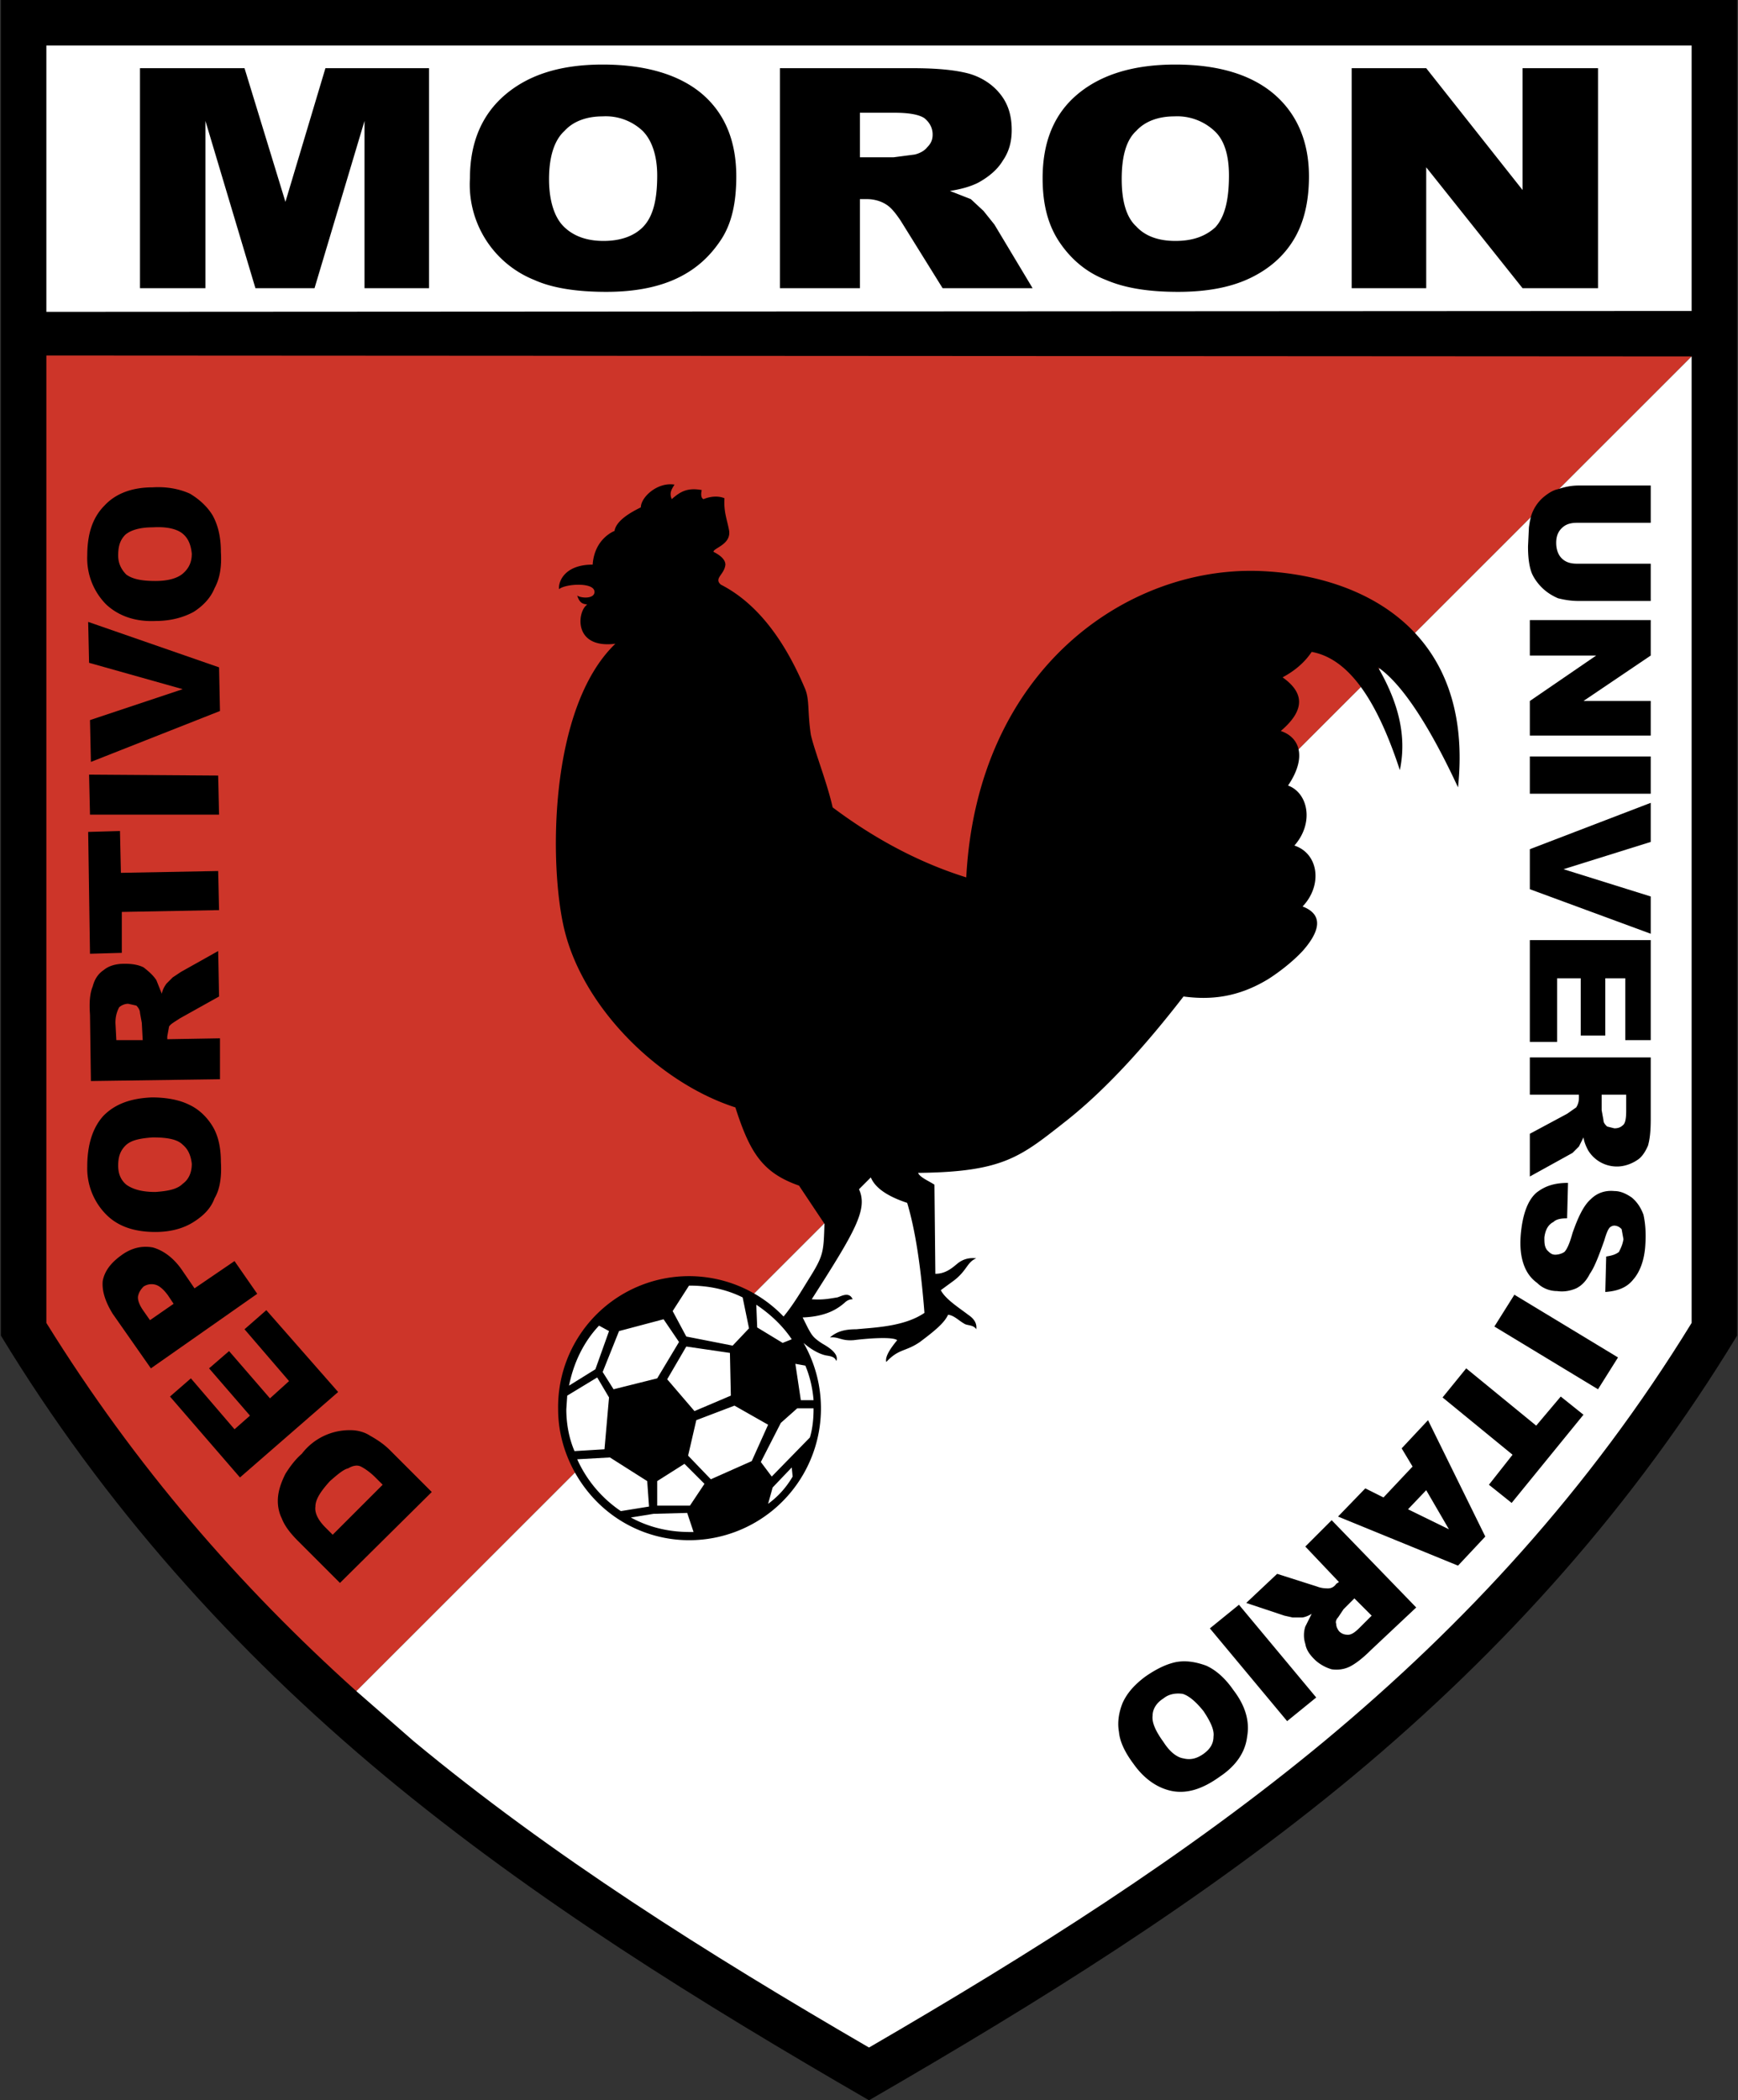
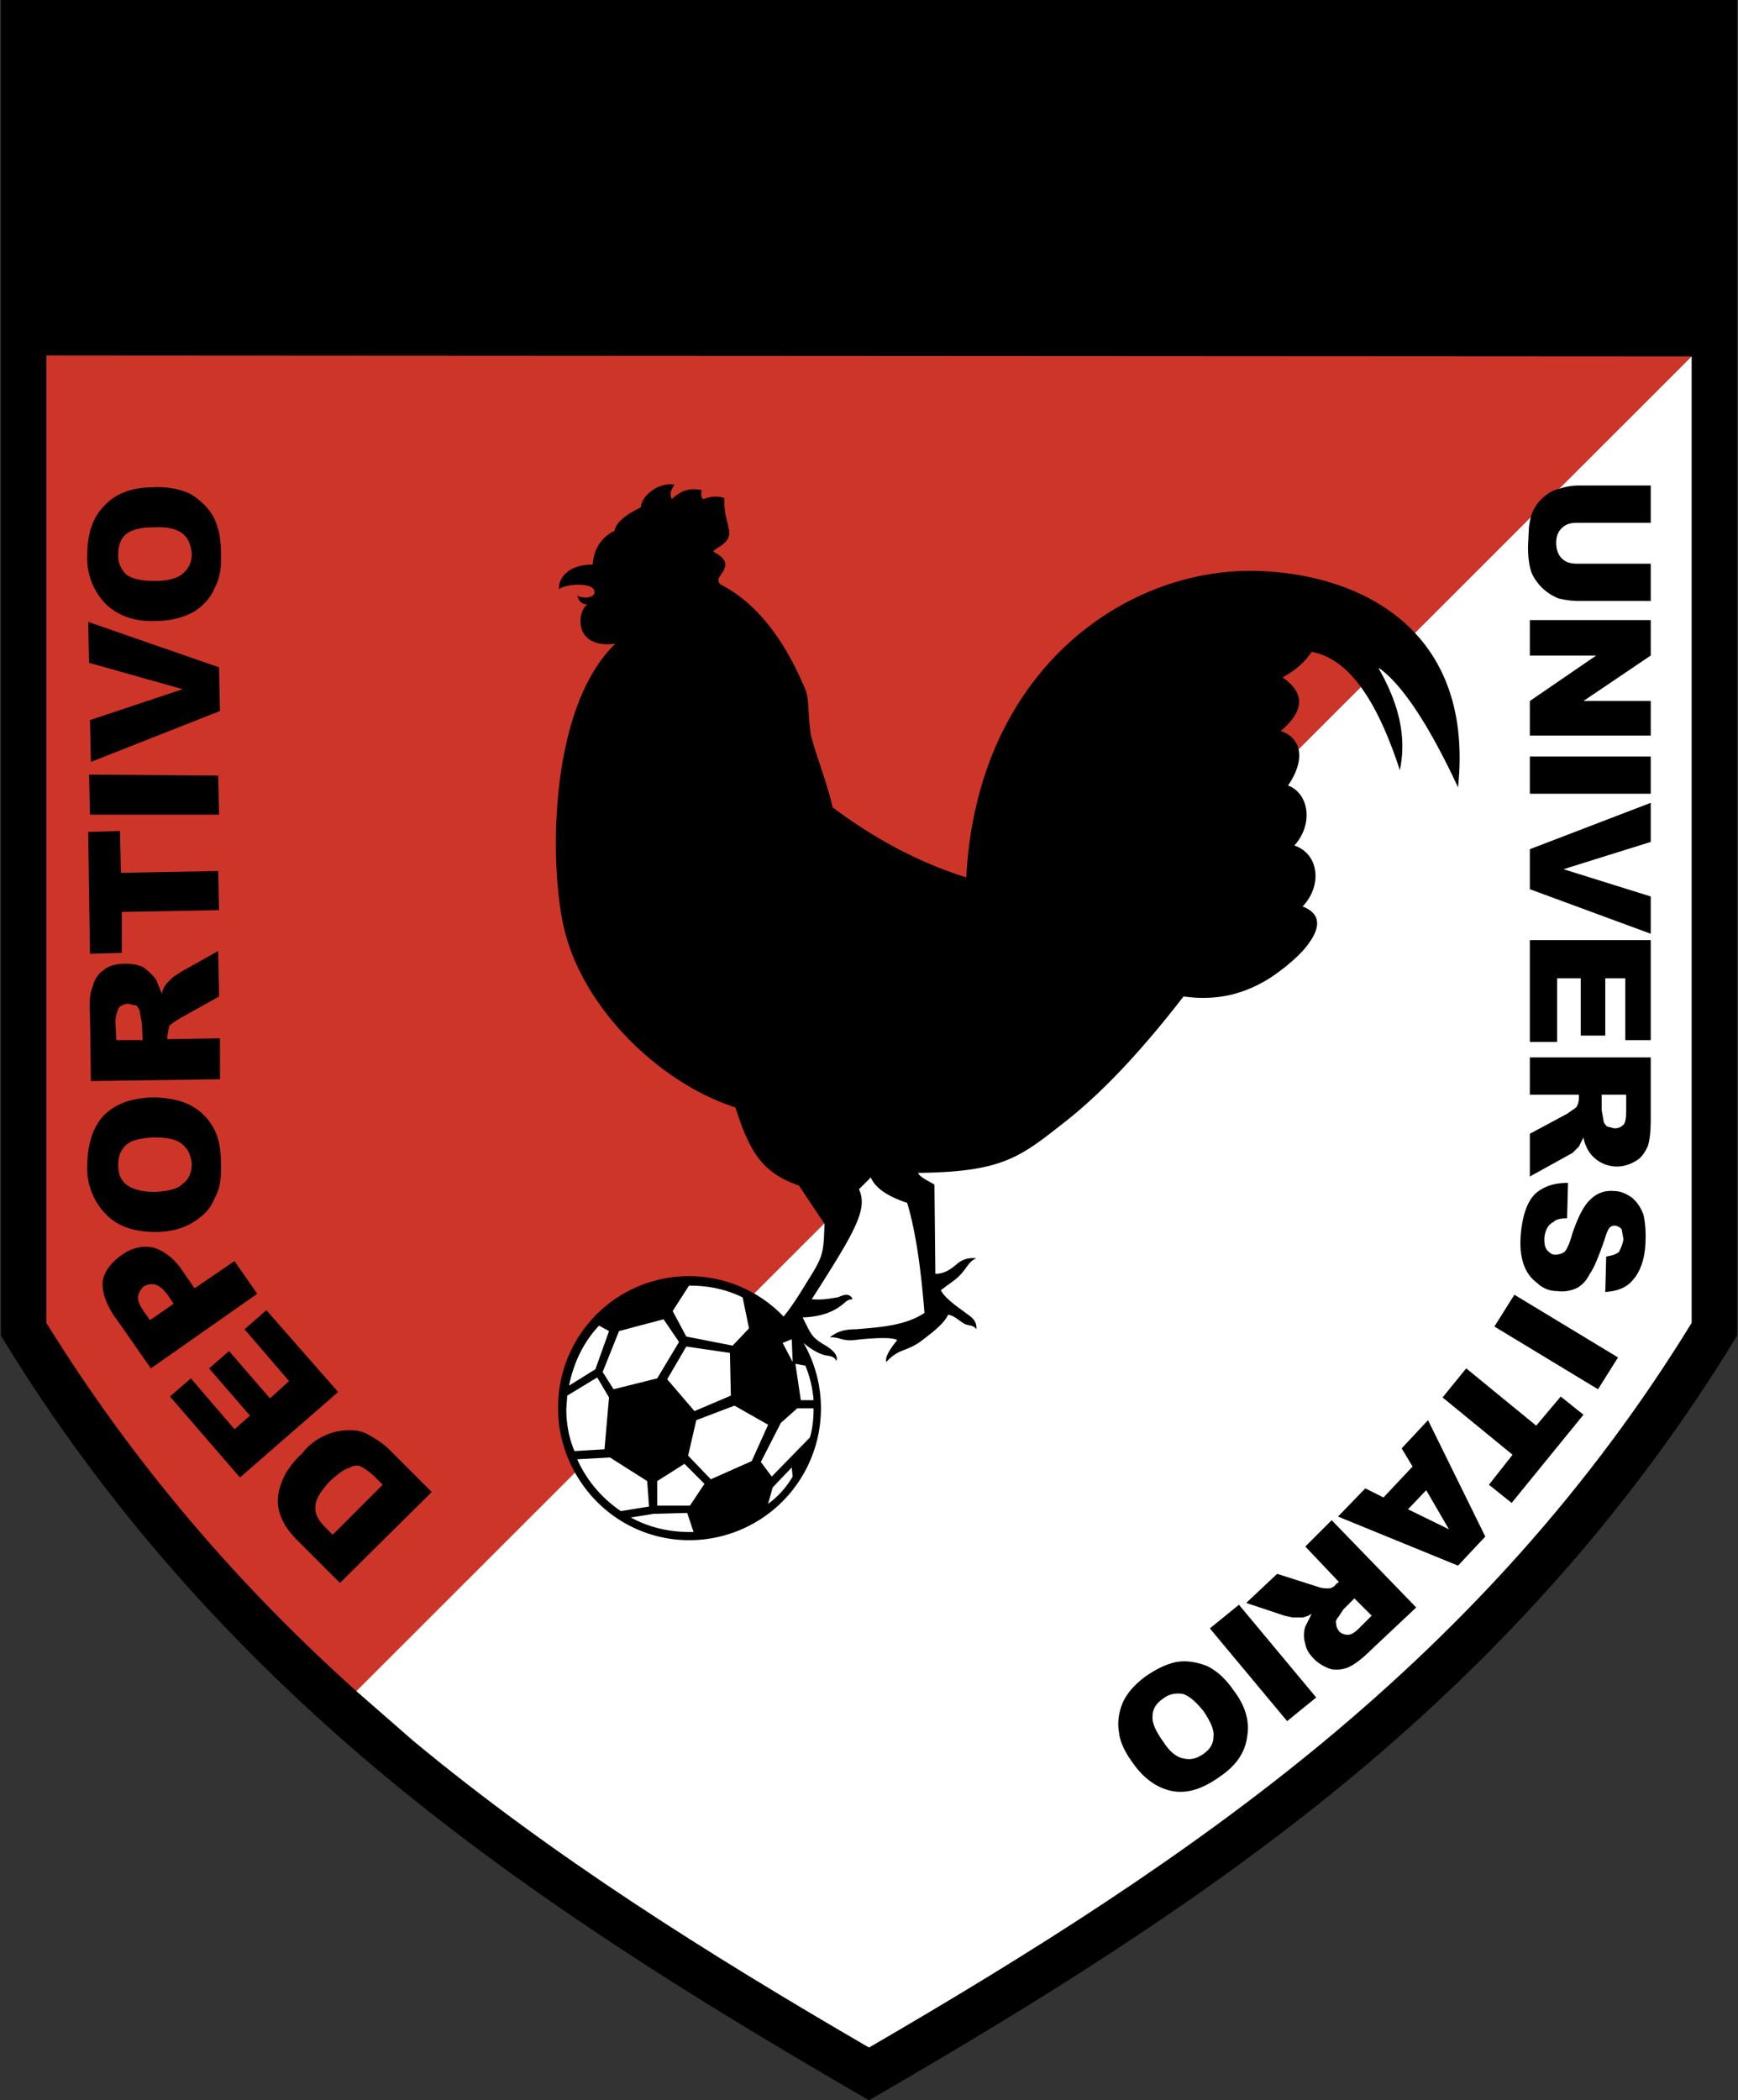
<svg xmlns="http://www.w3.org/2000/svg" fill="none" height="2310" width="1912">
  <rect width="100%" height="100%" fill="#333333" stroke="none" />
  <g clip-rule="evenodd" fill-rule="evenodd">
    <path d="m956 2310c185-107 368-220 533-357 167-139 309-298 422-484v-1469h-1910v1469c113 186 255 345 422 484 165 137 348 250 533 357z" fill="#000" />
-     <path d="m51 50v293l1810-1v-292z" fill="#fff" />
    <path d="m1487 75h82l106 134v-134h83v242h-83l-106-133v133h-82zm-1333 0h115l45 147 44-147h114v242h-71v-184l-55 184h-65l-55-184v184h-72zm993 121c0-39 12-70 38-92s62-33 108-33c47 0 83 11 108 32 26 22 39 53 39 91 0 29-6 52-17 70s-27 32-48 42-47 15-79 15-58-4-79-13c-21-8-38-22-51-41s-19-42-19-71zm87 1c0 24 5 42 16 52 10 11 25 16 43 16 19 0 33-5 44-15 10-11 15-29 15-57 0-22-5-39-16-49a60 60 0 0 0 -44-16c-17 0-32 5-42 16-11 10-16 28-16 53zm-376 120v-242h146c27 0 47 2 62 6 14 4 26 12 34 22 9 11 13 24 13 40 0 13-3 24-10 34-6 10-16 18-27 24-8 4-18 7-31 9l23 9 14 13 12 15 42 70h-99l-46-74c-6-9-11-15-16-18-6-4-14-6-21-6h-8v98zm88-144h37l23-3c5-1 11-4 14-8 4-4 6-8 6-14 0-7-3-13-9-18-6-4-17-6-33-6h-38zm-429 23c0-39 13-70 39-92s61-33 107-33c47 0 84 11 109 32 26 22 38 53 38 91 0 29-5 52-17 70s-27 32-48 42-47 15-78 15c-32 0-59-4-79-13a113 113 0 0 1 -71-112zm87 1c0 24 6 42 16 52 11 11 26 16 44 16s33-5 43-15c11-11 16-29 16-57 0-22-6-39-16-49a59 59 0 0 0 -44-16c-17 0-32 5-42 16-11 10-17 28-17 53z" fill="#000" />
    <path d="m51 391v1064c98 158 213 290 341 405l1469-1468z" fill="#cd3529" />
    <path d="m392 1860 63 55c152 126 322 233 501 337 179-104 349-211 501-337 154-128 291-276 404-460v-1063z" fill="#fff" />
    <path d="m1604 866c18-173-106-234-219-238-145-5-310 108-322 337-61-19-111-50-147-77-6-27-20-62-24-80-4-27-1-39-7-52-20-47-49-91-92-113-8-7 4-11 5-22 0-4-3-9-13-14-1-4 20-8 17-24-2-11-6-20-5-35-7-3-16-2-23 1-3-1-3-6-2-10-16-3-24 2-33 10-3-7 0-11 3-16-19-3-37 14-37 25-10 5-27 14-29 26 0 0-22 8-24 37-32 0-38 20-37 27 7-6 39-8 39 3 0 8-15 7-19 4 3 10 8 9 11 10-11 7-16 49 31 43-74 71-73 246-56 315 21 86 104 168 188 195 16 50 30 72 70 86l28 42c-1 32-1 35-18 62-8 13-17 28-27 40a144 144 0 0 0 -248 102c0 39 17 76 43 102a143 143 0 0 0 102 42 145 145 0 0 0 125-217c9 8 19 13 26 14s9 3 10 6c3-7-6-14-15-19-11-7-12-10-16-17l-6-12c28-1 40-11 46-16 3-3 6-4 9-4-4-9-13-3-17-2-7 1-15 3-28 2 48-75 62-99 52-121l13-13c5 12 19 21 40 28 9 30 15 70 19 121-22 15-54 16-75 18-14 0-22 3-29 9 10-1 12 4 26 3 16-2 43-4 48 0-4 5-14 17-12 24 14-15 21-11 37-22 16-12 27-21 31-30 7 1 11 6 18 10 3 2 10 1 13 6 1-7-3-12-9-16-9-7-25-17-30-27l15-11c14-11 14-20 24-24-8-1-15 1-21 6s-13 11-24 11l-1-98c-6-4-16-8-18-13 95-1 113-18 164-58 44-35 87-83 128-136 30 4 60 1 93-19 8-5 25-17 38-31 16-18 26-39 0-49 22-23 18-58-9-67 22-25 15-58-7-66 21-31 13-53-8-60 27-23 26-42 2-59 13-7 24-16 32-28 44 8 74 60 97 130 8-38-2-75-24-113 25 17 55 61 88 132z" fill="#000" />
-     <path d="m861 1477 10-4c-10-15-24-28-39-38l1 25zm20 63h14c-1-13-4-26-9-38l-11-2zm-77-5-1-47-48-7-21 36 30 35zm23 72 18-40-37-21-42 16-9 39 25 26zm22 17 42-43c3-10 4-21 4-31v-1h-18l-18 16-22 43zm-93 40-37 1-25 4c20 11 42 16 65 16h4zm-33-35v27h36l16-24-22-22zm-52-26-36 2a136 136 0 0 0 48 57l31-5-2-28zm-1-66-13-22-33 20-1 15c0 16 3 32 9 46l33-2zm-7-28 12 19 48-12 24-40-17-25-49 13zm-4-51c-17 18-28 41-33 66l29-18 15-42zm100-44h-1l-18 28 15 28 51 10 18-19-7-34c-18-9-38-13-58-13zm86 240c11-8 20-18 27-30l-1-10-21 22z" fill="#fff" />
+     <path d="m861 1477 10-4l1 25zm20 63h14c-1-13-4-26-9-38l-11-2zm-77-5-1-47-48-7-21 36 30 35zm23 72 18-40-37-21-42 16-9 39 25 26zm22 17 42-43c3-10 4-21 4-31v-1h-18l-18 16-22 43zm-93 40-37 1-25 4c20 11 42 16 65 16h4zm-33-35v27h36l16-24-22-22zm-52-26-36 2a136 136 0 0 0 48 57l31-5-2-28zm-1-66-13-22-33 20-1 15c0 16 3 32 9 46l33-2zm-7-28 12 19 48-12 24-40-17-25-49 13zm-4-51c-17 18-28 41-33 66l29-18 15-42zm100-44h-1l-18 28 15 28 51 10 18-19-7-34c-18-9-38-13-58-13zm86 240c11-8 20-18 27-30l-1-10-21 22z" fill="#fff" />
    <path d="m100 838-1-46 102-34-103-29-1-45 144 50 1 48zm-1 58-1-44 142 1 1 43zm0 153-2-134 35-1 1 46 107-2 1 43-107 2v45zm165 576-77-89 23-20 48 56 17-15-45-52 22-19 45 52 21-19-49-57 24-21 79 90zm-93-942c-23 1-41-6-54-18a72 72 0 0 1 -21-54c0-24 6-42 19-55 12-13 30-20 53-20 16-1 30 2 41 7 10 6 19 14 25 24 6 11 9 24 9 40 1 16-1 29-7 40-4 10-12 19-23 26-11 6-25 10-42 10zm0-44c14 0 24-3 30-8 7-6 10-13 10-22-1-10-4-17-10-22s-17-8-33-7c-14 0-24 3-30 8-6 6-8 13-8 23 0 8 3 15 9 21 7 5 17 7 32 7zm71 548-142 2-1-73c-1-14 0-24 3-31 2-8 6-14 12-18 6-5 14-7 23-7 8 0 15 1 21 4 5 4 10 8 14 14l6 15c1-5 3-8 5-11l7-7 9-6 41-23 1 50-43 24c-6 4-10 6-12 9l-2 11v3l58-1zm-85-43-1-19-2-11c0-3-2-6-4-8l-9-2c-4 0-8 2-10 4-2 4-4 9-4 17l1 19zm14 211c-23 0-41-6-54-19a72 72 0 0 1 -21-53c0-24 6-43 18-56 13-13 30-19 53-20 17 0 31 3 41 8 11 5 20 14 26 24s9 23 9 39c1 16-1 30-7 40-4 11-12 19-23 26s-25 11-42 11zm0-44c14-1 24-3 30-9 7-5 10-13 10-22-1-9-4-16-10-21-6-6-17-8-33-8-14 1-24 3-30 9s-8 13-8 22 3 16 9 21c7 5 17 8 32 8zm-5 194-42-60c-8-13-12-25-11-36 2-11 9-20 20-28 12-9 24-11 35-9 11 3 23 11 33 26l13 19 44-30 25 36zm25-71-6-9c-5-7-10-11-14-12a16 16 0 0 0 -13 2c-3 3-5 6-6 10s1 10 6 17l7 10zm183 307-46-46c-9-9-15-17-18-25-4-8-5-17-4-25s4-16 8-24c5-8 11-16 18-22a66 66 0 0 1 54-26c7 0 15 2 21 6 9 5 16 10 22 16l46 46zm-8-53 55-55-8-8c-6-6-12-10-16-12s-9-1-14 2c-5 1-12 7-20 14-10 11-16 20-16 28-1 7 3 15 11 23zm1414-195-22 35-114-69 22-35zm-38 63-79 97-25-20 26-33-77-63 26-32 77 63 27-32zm-294 311-32 26-85-102 32-26zm368-1247v41h-79c-8 0-15-1-23-3-7-3-13-7-18-12s-9-11-11-16c-3-8-4-18-4-29l1-21c1-7 2-13 5-19s7-11 12-15 10-7 15-8c9-3 16-4 23-4h79v41h-81c-8 0-13 2-17 6s-6 9-6 16 2 13 6 17 9 6 17 6zm0 62v39l-74 50h74v38h-133v-38l73-50h-73v-39zm0 150v41h-133v-41zm0 51v43l-96 30 96 30v41l-133-49v-44zm0 151v110h-28v-68h-22v63h-27v-63h-26v70h-30v-112zm-91 267-1 39c-7 0-12 1-15 4-6 3-9 9-10 17 0 6 0 10 3 14 3 3 5 5 9 5 3 0 7-1 10-3 3-3 6-10 9-21 6-17 12-30 20-37 7-7 16-10 26-9 7 0 13 3 19 7 6 5 10 11 13 19 2 9 3 20 2 34-1 16-6 29-13 37-7 9-17 13-31 14l1-39c6-1 10-2 14-5 2-4 4-8 5-14l-2-11a11 11 0 0 0 -8-4 8 8 0 0 0 -5 2c-2 2-4 7-6 14-6 17-11 30-16 37-4 8-9 13-15 16-7 3-14 4-21 3-8 0-16-3-22-9-7-5-12-12-15-21s-4-19-3-32c2-23 8-38 17-46 10-8 21-11 35-11zm-203 346 32-34-12-20 29-31 63 128-30 32-132-54 30-31zm27 13 45 22-25-43zm-84 12 93 96-50 47c-9 9-17 15-23 18s-13 4-20 3c-7-2-14-6-19-11-6-6-9-11-10-17-2-6-2-13 0-19l7-14c-5 3-9 4-11 4h-10l-9-2-42-14 34-32 44 14c5 2 10 2 12 2 4 0 7-2 9-5l3-2-37-39zm25 86-12 12-6 9c-2 2-3 5-2 7 0 3 1 5 3 8 3 3 6 4 10 4s8-3 13-8l13-13zm-133 101c13 17 18 34 15 51-2 17-12 32-30 44-18 13-35 19-52 16-16-3-31-13-43-30-9-12-15-24-16-35-2-11 0-22 4-32 5-11 13-20 25-29 13-9 24-14 34-16 11-2 22 0 33 4 11 5 21 14 30 27zm-33 23c-8-10-16-17-23-19-7-1-15 0-21 5-8 5-12 12-12 19-1 8 4 18 12 29 7 11 15 17 22 18 8 2 15 0 22-5s11-11 11-19c1-7-3-16-11-28zm359-719h133v68c0 13-1 22-3 29-3 7-7 13-12 16-6 4-14 7-22 7a37 37 0 0 1 -32-18c-2-4-4-8-5-14l-5 10-7 7-9 5-38 21v-47l41-22 10-7c2-3 3-7 3-10v-4h-54zm79 41v17l2 11c0 3 2 5 4 7l8 2c4 0 7-1 10-4 2-2 3-7 3-15v-18z" fill="#000" />
  </g>
</svg>